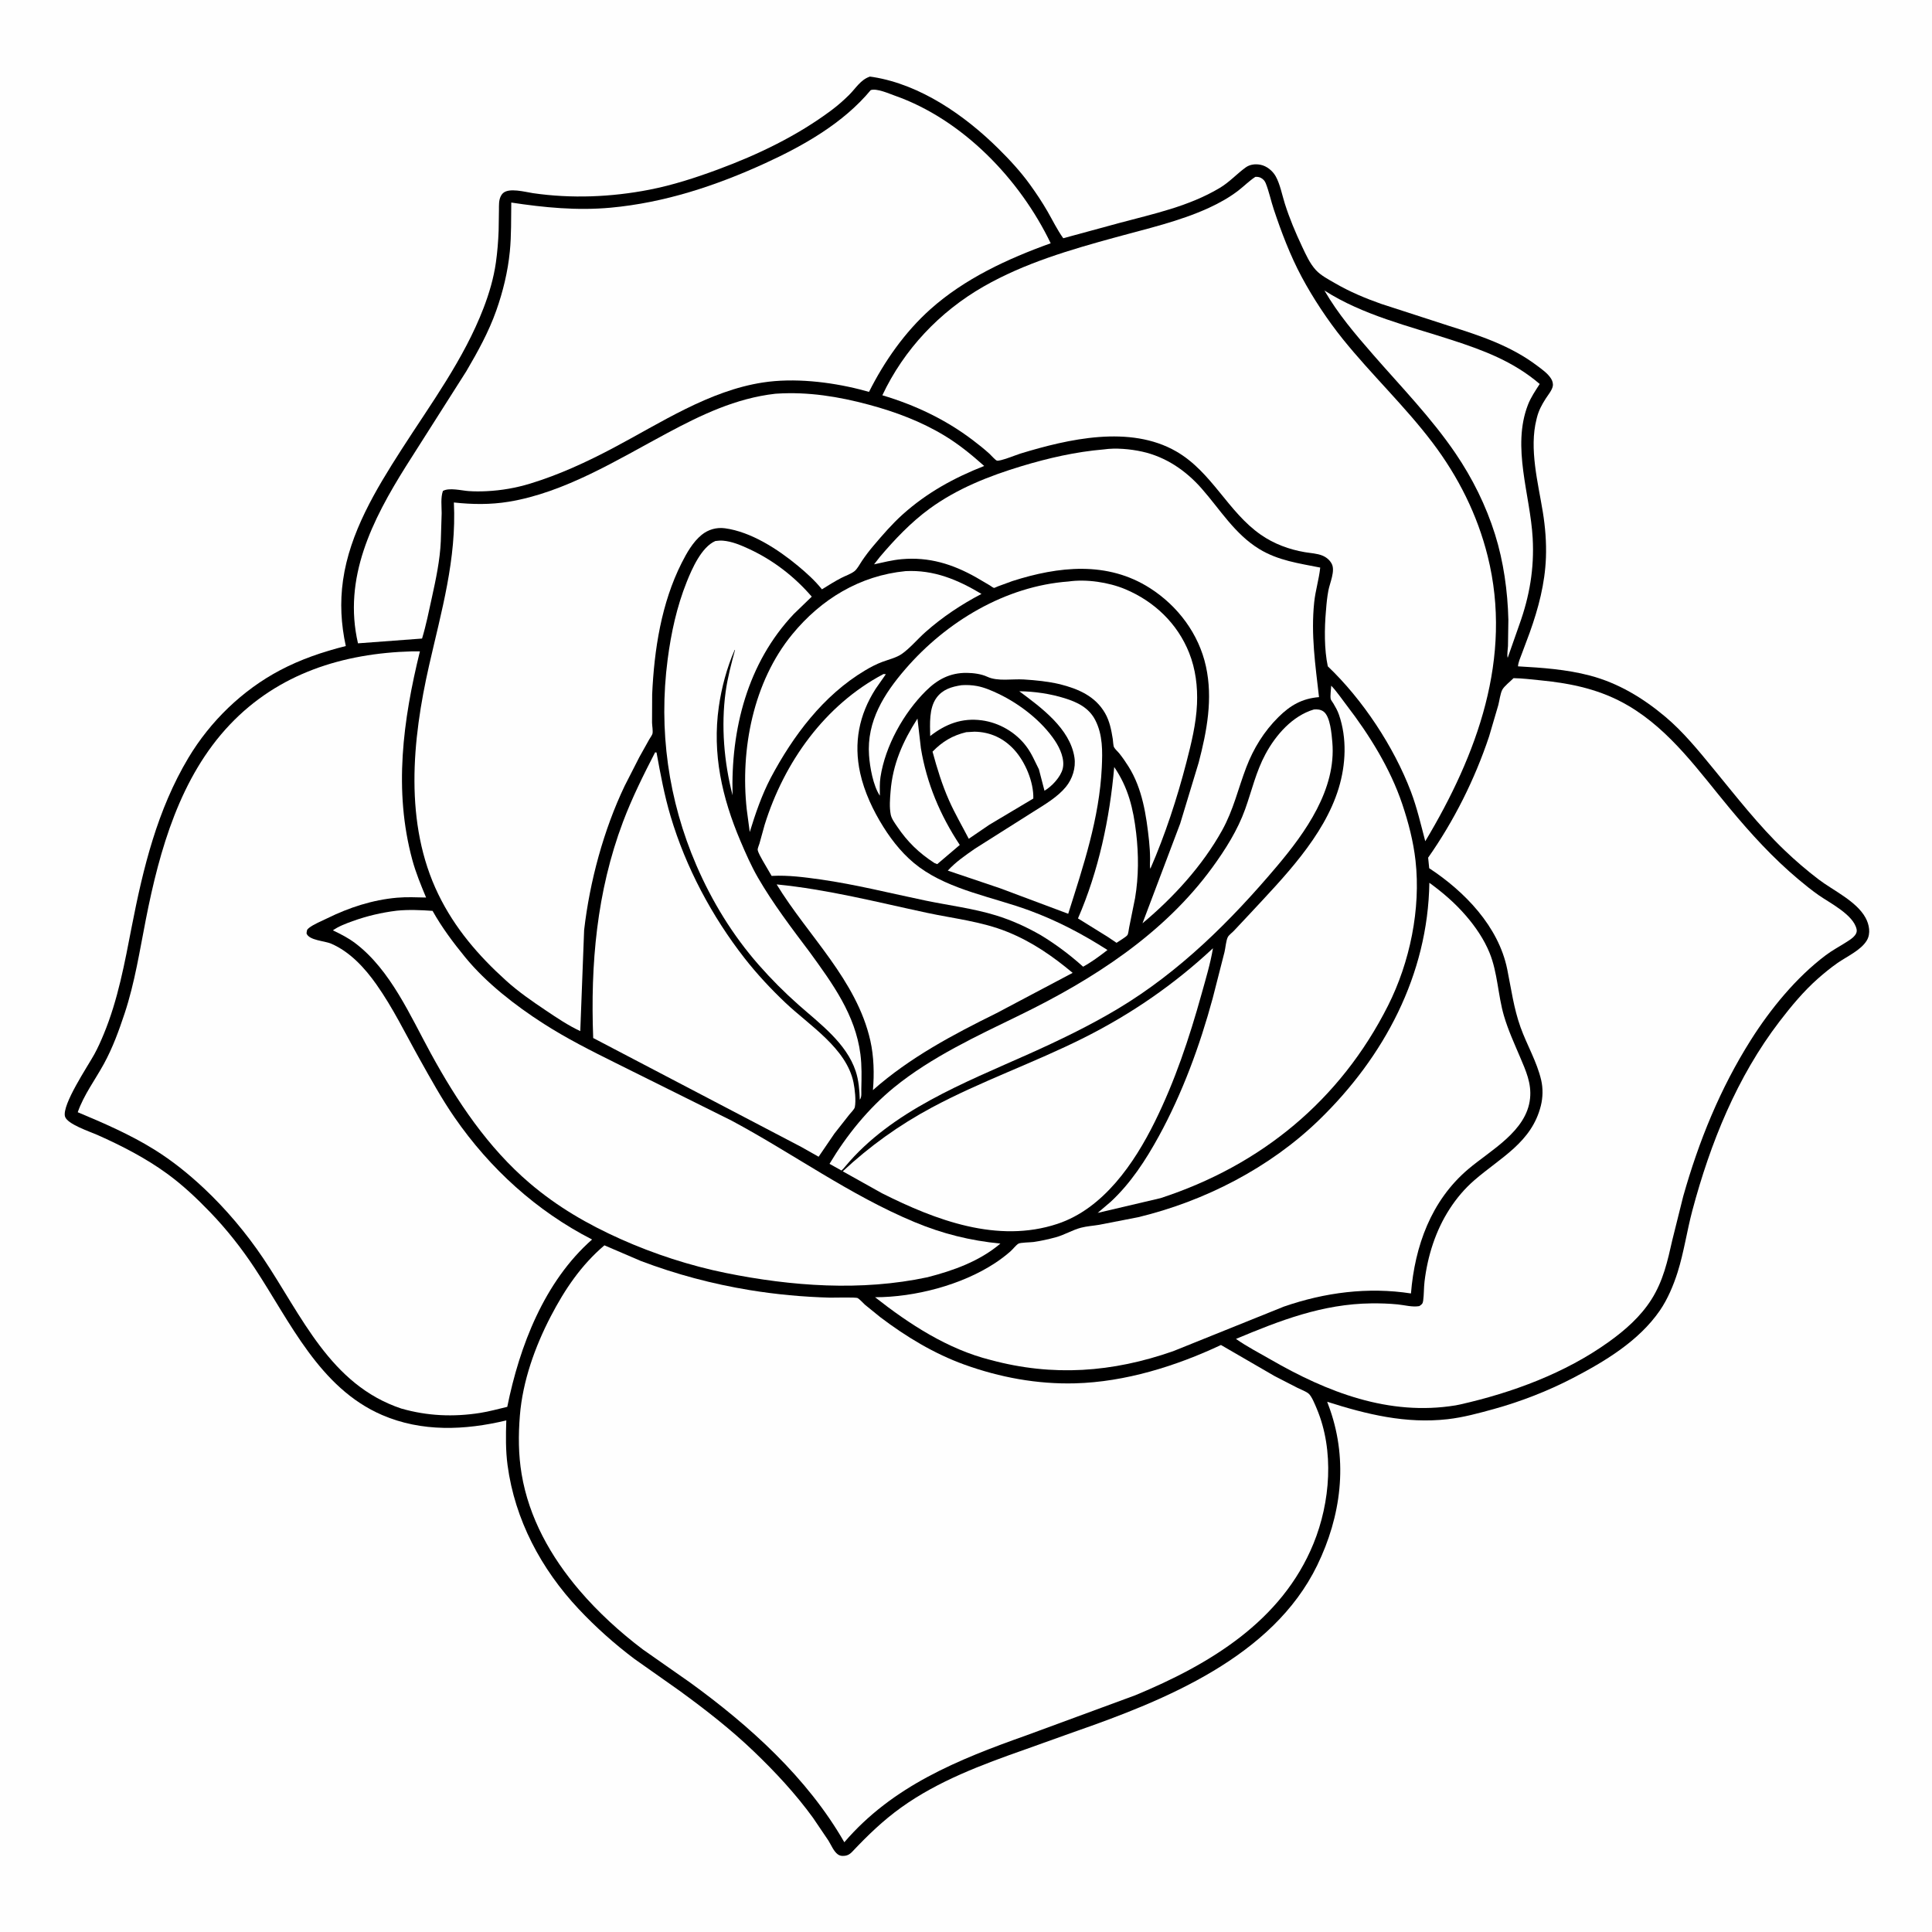
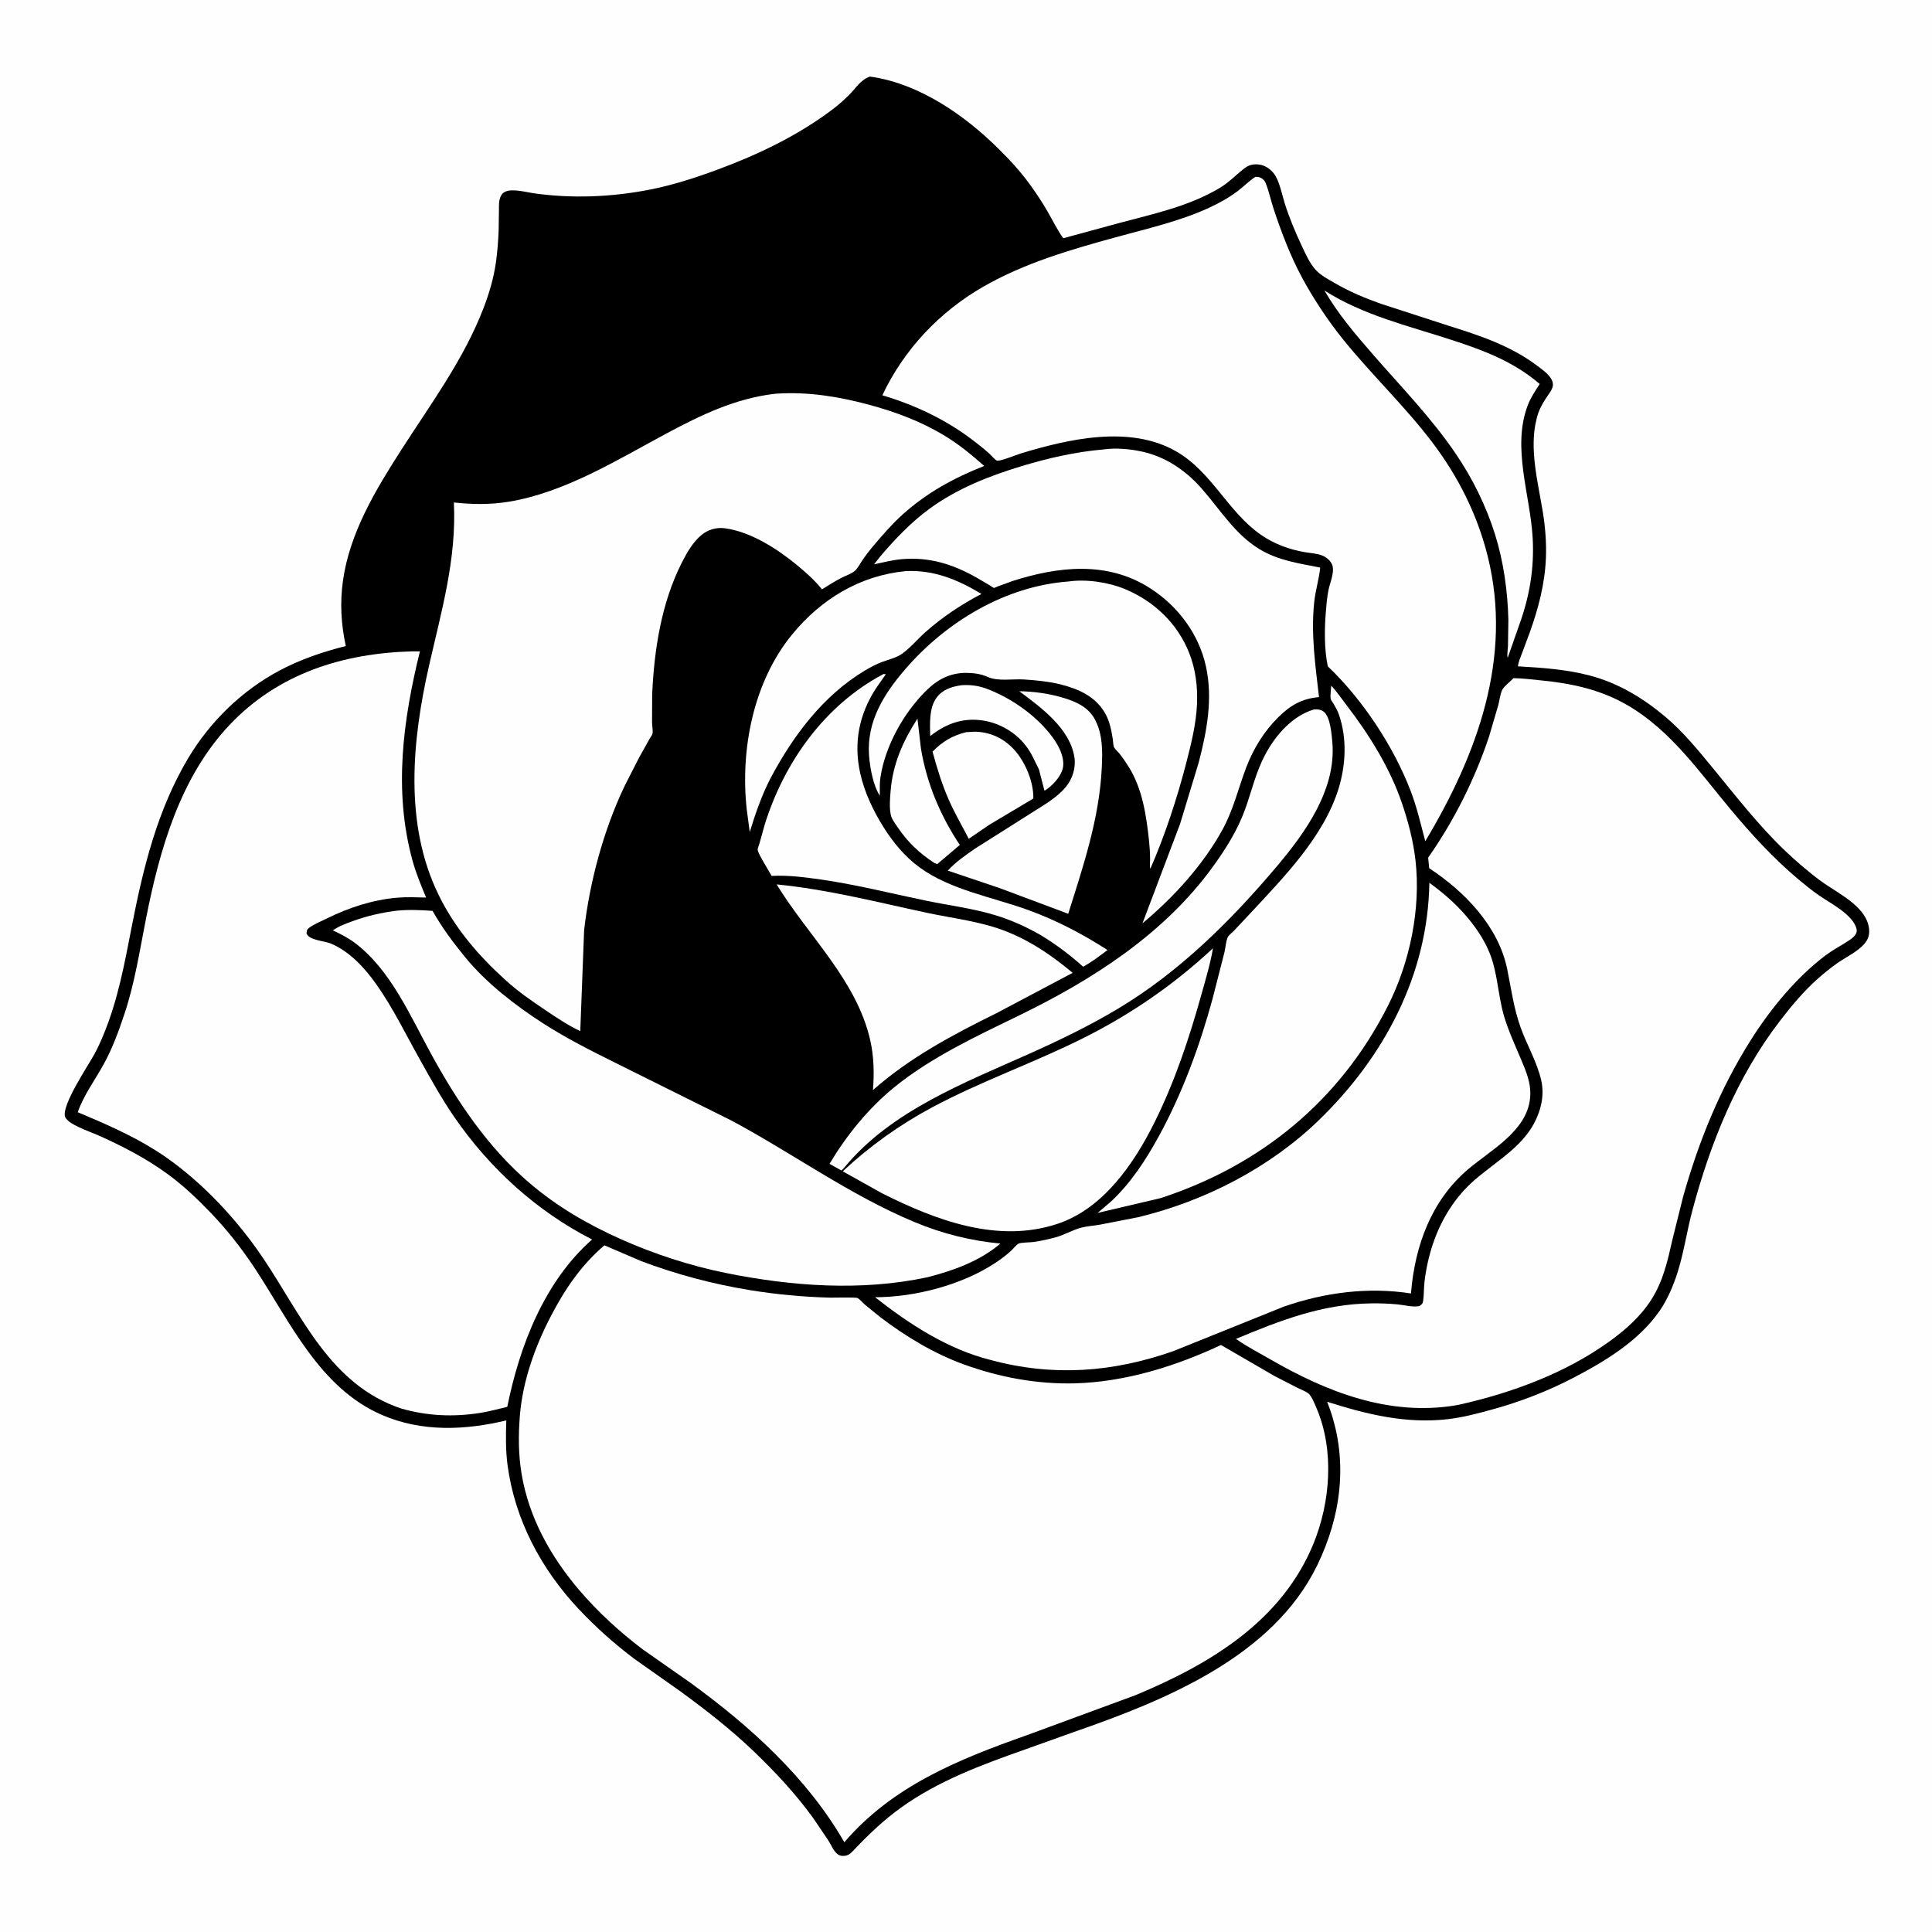
<svg xmlns="http://www.w3.org/2000/svg" version="1.1" style="display: block;" viewBox="0 0 2048 2048" width="1024" height="1024">
  <path transform="translate(0,0)" fill="rgb(254,254,254)" d="M -0 -0 L 2048 0 L 2048 2048 L -0 2048 L -0 -0 z" />
  <path transform="translate(0,0)" fill="rgb(0,0,0)" d="M 922.142 81.183 L 925.752 81.692 C 975.978 89.831 1022.69 122.314 1058.21 157.43 C 1070.34 169.423 1081.85 181.86 1091.86 195.719 C 1098.49 204.912 1104.8 214.379 1110.46 224.205 C 1115.95 233.737 1120.68 243.581 1127.09 252.548 L 1186.43 236.4 C 1222.9 226.623 1260.04 218.87 1292.87 199.281 C 1303.45 192.969 1310.77 184.536 1320.46 177.5 C 1324.97 174.233 1330.73 173.619 1336.1 174.645 C 1342.72 175.913 1348.98 181.008 1352.26 186.817 C 1356.91 195.05 1359.11 206.808 1361.98 215.875 C 1366.91 231.439 1373.21 246.414 1380.17 261.17 C 1384.23 269.771 1388.4 279.231 1394.89 286.289 C 1400.28 292.154 1408.52 296.347 1415.37 300.325 C 1430.76 309.267 1447.39 316.241 1464.17 322.143 L 1536.14 345.488 C 1569.18 355.859 1601.48 366.561 1629.43 387.671 C 1634.61 391.589 1640.63 395.727 1644.15 401.296 C 1645.68 403.717 1646.56 406.642 1645.99 409.5 C 1645.13 413.805 1640.87 418.881 1638.5 422.589 C 1634.35 429.082 1631.05 435.19 1629.17 442.768 L 1628.75 444.5 C 1620.81 475.713 1630.44 511.819 1635.47 542.803 C 1638.03 558.544 1639.36 575.187 1638.75 591.148 C 1637.7 618.768 1630.81 644.7 1621.56 670.59 L 1613.16 693.1 C 1611.68 697.047 1609.38 702.134 1609.14 706.349 C 1634.78 707.803 1660.38 709.549 1685.33 716.112 C 1715.37 724.014 1741.74 739.966 1765.34 759.821 C 1784.48 775.93 1800.55 795.778 1816.38 815.042 C 1840.58 844.497 1864.12 874.878 1891.7 901.306 C 1903.04 912.179 1915.17 922.594 1927.67 932.122 C 1943.31 944.046 1967.78 955.134 1977.5 972.782 C 1981.45 979.956 1983.32 989.588 1978.84 997 C 1972.55 1007.39 1957.64 1013.94 1947.79 1020.84 C 1940.51 1025.95 1933.58 1031.6 1926.92 1037.5 C 1911.87 1050.81 1898.63 1066.77 1886.44 1082.68 C 1841.18 1141.77 1813.01 1211.75 1793.94 1283.28 C 1788.22 1304.77 1784.98 1327.64 1778.31 1348.72 C 1773.95 1362.49 1767.71 1377.31 1759.5 1389.23 C 1737.2 1421.63 1701.02 1443.29 1666.79 1461.06 C 1640.81 1474.55 1611.95 1485.77 1583.7 1493.58 C 1567.55 1498.04 1551.27 1502.51 1534.57 1504.41 C 1490.23 1509.45 1448.75 1499.28 1406.87 1485.94 L 1409.9 1494.25 C 1429.15 1549.59 1421.61 1607.3 1396.26 1659.38 C 1349.04 1756.41 1234.9 1802.44 1138.83 1835.83 L 1086.28 1854.64 C 1040.95 1870.58 994.664 1887.78 955.356 1915.97 C 936.089 1929.79 919.862 1945.48 903.676 1962.62 C 900.422 1966.06 897.764 1967.41 893 1967.33 C 891.199 1967.29 889.502 1966.71 888.044 1965.65 C 883.728 1962.52 880.949 1955.52 878.129 1951.04 L 861.88 1927.03 C 843.396 1901.52 821.893 1878.46 799.186 1856.68 C 774.607 1833.1 747.502 1812.02 719.982 1792.01 L 672.366 1758.41 C 651.425 1742.66 631.209 1724.61 613.289 1705.5 C 573.643 1663.23 545.788 1611.04 538.042 1553.21 C 535.935 1537.49 536.161 1521.52 536.694 1505.7 C 492.874 1516.19 447.178 1518.17 405 1499.95 C 338.632 1471.28 307.59 1401.26 270.062 1344.38 C 256.078 1323.19 240.306 1303.18 222.684 1284.89 C 208.567 1270.23 193.651 1256.17 177.175 1244.17 C 154.405 1227.58 129.022 1214.57 103.351 1203.13 C 95.585 1199.67 71.069 1191.63 68.894 1183.5 C 65.558 1171.03 92.922 1130.4 99.903 1117.74 C 103.764 1110.75 107.009 1103.37 110.062 1095.99 C 125.121 1059.59 132.152 1020.78 139.632 982.33 C 151.742 920.084 166.818 858.313 199.708 803.337 C 222.831 764.685 256.881 731.605 296.828 710.508 C 319.028 698.784 342.312 690.917 366.558 684.821 C 361.509 661.504 360.26 638.846 363.615 615.135 C 370.763 564.606 398.395 518.924 425.484 476.716 C 456.687 428.097 491.759 380.802 512.606 326.478 C 518.559 310.967 523.326 294.804 525.663 278.332 C 527.246 267.173 528.151 255.76 528.573 244.495 L 528.903 222.663 C 528.974 217.709 528.587 212.545 530.849 207.978 C 531.402 206.862 532.083 205.857 532.966 204.974 C 539.385 198.561 556.833 203.576 564.968 204.756 C 605.725 210.668 647.781 208.969 688.168 201.136 C 713.065 196.308 737.335 188.415 761.089 179.625 C 803.592 163.896 845.069 143.997 881.5 116.751 C 888.06 111.845 894.199 106.451 900.019 100.69 C 907.202 93.581 912.211 84.515 922.142 81.183 z" />
  <path transform="translate(0,0)" fill="rgb(254,254,254)" d="M 972.554 761.713 L 976.186 793.152 C 982.326 830.425 996.634 864.261 1017.41 895.685 L 993.5 916.017 L 990.5 914.82 C 974.149 904.209 961.922 892.381 950.984 876.123 C 948.497 872.427 945.07 867.902 944.218 863.5 C 942.662 855.457 943.398 847.143 944.031 839.054 C 946.307 809.996 957.011 785.989 972.554 761.713 z" />
  <path transform="translate(0,0)" fill="rgb(254,254,254)" d="M 1019.19 726.345 C 1024.58 725.934 1030.24 726.227 1035.57 727.197 C 1043.36 728.615 1051.4 732.106 1058.52 735.508 C 1081.03 746.273 1104.33 764.24 1118.31 785.218 C 1123.72 793.348 1128.94 804.97 1126.52 814.849 C 1124.38 823.595 1114.88 833.781 1107.19 838.183 L 1101.28 815.489 C 1096.84 806.865 1093.78 798.924 1087.82 791.033 C 1076.62 776.188 1059.18 766.073 1040.75 763.592 C 1019.72 760.762 1002.42 767.489 986.032 780.233 C 985.82 767.183 984.707 750.86 992.647 739.808 C 999.125 730.79 1008.75 727.932 1019.19 726.345 z" />
-   <path transform="translate(0,0)" fill="rgb(254,254,254)" d="M 1181.12 813.075 C 1195.99 834.884 1201.33 857.065 1204.37 883 C 1207.07 906.042 1207.07 929.091 1203.23 952 L 1196.97 983.015 C 1196.52 985.031 1196.13 989.71 1195.16 991.147 C 1193.7 993.302 1185.97 997.709 1183.58 999.418 L 1174.07 993.022 L 1142.7 973.568 C 1164.58 923.191 1176.38 867.59 1181.12 813.075 z" />
  <path transform="translate(0,0)" fill="rgb(254,254,254)" d="M 1024.23 776.139 L 1033.09 775.619 C 1049.64 775.898 1063.87 782.5 1075.05 794.694 C 1086.84 807.564 1095.85 829.059 1095.36 846.482 L 1048.8 874.228 L 1026.93 889.15 C 1019.96 875.688 1012.26 862.513 1006.1 848.656 C 998.645 831.881 993.319 814.455 988.526 796.77 C 999.034 786.004 1009.66 779.681 1024.23 776.139 z" />
  <path transform="translate(0,0)" fill="rgb(254,254,254)" d="M 1080.5 732.759 C 1096.41 732.911 1113.4 735.395 1128.61 740.153 C 1142.04 744.355 1154.27 750.179 1161.03 763.344 C 1169.07 778.987 1168.75 796.551 1167.94 813.68 C 1165.4 867.449 1148.42 917.803 1132.35 968.646 L 1060.06 941.57 L 1004.7 922.893 C 1013.01 913.734 1023.57 906.53 1033.67 899.5 L 1095.61 860.319 C 1107.34 852.939 1121.08 844.911 1129.95 834.061 C 1136.83 825.627 1140.6 813.88 1138.96 803 C 1134.36 772.292 1103.54 749.904 1080.5 732.759 z" />
  <path transform="translate(0,0)" fill="rgb(254,254,254)" d="M 959.947 605.409 C 989.934 603.901 1015.07 614.403 1040.41 629.594 C 1019.11 640.688 998.907 654.148 980.911 670.12 C 972.713 677.396 964.96 686.807 956.098 693.102 C 950.292 697.226 941.827 699.176 935.211 701.654 C 928.759 704.072 922.716 707.273 916.809 710.801 C 872.654 737.168 840.713 779.961 816.984 824.602 C 807.345 843.137 800.91 862.128 794.765 881.998 L 791.575 858.005 C 784.618 794.485 798.508 722.768 839.784 672.455 C 870.458 635.066 911.432 610.179 959.947 605.409 z" />
  <path transform="translate(0,0)" fill="rgb(254,254,254)" d="M 1403.97 307.975 C 1444.79 334.107 1493.28 345.543 1538.91 360.385 C 1573.14 371.52 1604.37 383.27 1632.16 407.036 C 1627.64 414.088 1622.75 421.196 1619.71 429.039 C 1602.28 474.016 1622.16 524.485 1624.7 570.396 C 1626.48 602.524 1621.42 632.057 1610.53 662.244 L 1598.22 697.315 C 1597.3 694.22 1598.38 688.175 1598.52 684.814 L 1598.93 656.862 C 1598.19 626.736 1593.84 595.264 1584.81 566.52 C 1575.2 535.892 1560.83 506.916 1542.77 480.391 C 1517.1 442.684 1485.08 409.879 1455.22 375.558 C 1436.35 353.872 1418.5 332.993 1403.97 307.975 z" />
  <path transform="translate(0,0)" fill="rgb(254,254,254)" d="M 936.557 714.5 L 939.041 714.688 L 928.25 730.129 C 910.57 757.74 904.745 787.449 911.842 819.594 C 916.261 839.609 925.551 859.241 936.393 876.536 C 946.552 892.741 959.021 907.949 974.54 919.311 C 1007.82 943.674 1052.88 951.03 1091.12 965.104 C 1120.67 975.976 1147.53 990.092 1173.97 1007.04 C 1165.95 1013.31 1157.06 1019.85 1148.16 1024.75 C 1134.17 1012.22 1119.3 1001.02 1103.24 991.292 C 1088.21 982.679 1072.41 975.469 1055.83 970.376 C 1031.64 962.945 1005.99 959.8 981.211 954.668 C 944.07 946.975 907.018 937.531 869.45 932.229 C 853.007 929.909 835.547 927.622 818.944 928.464 L 817.975 928.524 L 808.601 912.472 C 807.143 909.721 803.454 903.686 803.15 900.656 C 803.028 899.439 804.659 895.589 805.072 894.136 L 810.543 874.378 C 831.239 807.868 874.312 747.366 936.557 714.5 z" />
  <path transform="translate(0,0)" fill="rgb(254,254,254)" d="M 823.273 937.508 C 877.452 942.831 929.597 956.275 982.667 967.639 C 1011.33 973.776 1040.4 976.729 1067.84 987.804 C 1093.87 998.311 1115.68 1013.41 1137.06 1031.27 L 1056.38 1073.96 C 1009.87 1096.93 964.405 1121.05 925.345 1155.55 C 926.827 1138.48 926.358 1119.8 922.588 1103.09 C 908.097 1038.86 856.542 992.043 823.273 937.508 z" />
  <path transform="translate(0,0)" fill="rgb(254,254,254)" d="M 1392.77 752.076 C 1396.39 751.743 1399.99 752.056 1403.05 754.296 C 1410.23 759.556 1411.61 778.606 1412.33 786.826 C 1416.65 836.674 1383.88 882.41 1353.41 918.478 C 1304.57 976.299 1250.44 1030.08 1185.2 1069.22 C 1155.06 1087.29 1122.61 1102.92 1090.56 1117.27 C 1022.46 1147.74 945.155 1177.48 896.077 1236.4 C 894.72 1238.04 893.604 1239.37 892 1240.79 L 879.318 1233.71 C 897.384 1203.51 920.432 1174.98 947.798 1152.67 C 987.05 1120.67 1035.78 1098.08 1081.11 1076.02 C 1158.48 1038.35 1233.77 990.068 1285.14 919.531 C 1298.94 900.587 1311.96 879.965 1319.9 857.813 C 1327.03 837.912 1331.35 818.171 1341.48 799.342 C 1352.43 779.005 1370.05 758.825 1392.77 752.076 z" />
  <path transform="translate(0,0)" fill="rgb(254,254,254)" d="M 1132.59 616.411 C 1151.55 613.676 1175.19 617.185 1192.79 624.563 C 1223.54 637.457 1248.13 660.873 1260.53 692.025 C 1267.39 709.236 1269.67 727.914 1268.87 746.35 C 1267.97 767.34 1262.77 788.258 1257.53 808.522 C 1247.73 846.391 1235.07 885.02 1219.44 920.9 C 1218.53 918.41 1219.17 913.579 1219.15 910.75 C 1219.11 904.241 1218.74 897.868 1218.05 891.396 C 1215.16 864.394 1211.03 836.019 1196.3 812.601 C 1193.38 807.952 1190.22 803.351 1186.82 799.032 C 1185.16 796.919 1182.19 794.386 1180.94 792.136 C 1180.04 790.531 1179.91 785.366 1179.59 783.366 C 1178.06 773.901 1176.27 764.444 1171.43 756.024 C 1160.98 737.854 1142.95 730.216 1123.52 725.297 C 1110.93 722.343 1098.19 721.076 1085.3 720.265 C 1073.05 719.495 1057.7 722.602 1046.52 717.373 C 1040.23 714.427 1031.76 713.353 1024.83 713.279 C 1007.19 713.091 993.828 720.169 981.525 732.365 C 957.892 755.794 938.372 790.765 933.333 823.811 C 932.353 830.24 932.667 836.981 932.676 843.469 C 925.558 832.825 922.115 813.31 921.217 800.688 C 918.644 764.516 937.172 735.324 959.902 709.045 C 1003.18 659.01 1065.73 621.319 1132.59 616.411 z" />
-   <path transform="translate(0,0)" fill="rgb(254,254,254)" d="M 758.311 573.5 C 760.985 573.154 763.643 572.91 766.341 573.126 C 775.92 573.893 785.376 577.923 794 581.915 C 819.61 593.77 842.097 611.132 860.494 632.466 L 841.483 650.839 C 792.328 702.81 774.608 773.058 776.552 843.012 C 767.499 807.875 764.277 769.582 769.185 733.535 C 771.253 718.35 775.185 703.639 779.181 688.88 L 778.778 688.967 C 770.552 707.532 764.825 729.122 761.973 749.163 C 754.881 798.996 765.382 845.59 784.871 891.434 C 790.503 904.682 796.367 918.081 803.577 930.544 C 819.407 957.908 839.249 983.981 858.252 1009.22 C 882.398 1042.49 906.716 1075.58 912.087 1117.58 C 913.654 1129.84 913.314 1142.28 913.022 1154.61 C 912.935 1158.32 913.698 1162.79 911.424 1165.74 C 911.099 1155.67 910.264 1145.15 907.076 1135.52 C 897.222 1105.75 869.071 1085.16 846.506 1065.2 C 831.507 1051.93 817.52 1037.89 804.303 1022.85 C 776.755 991.488 754.8 955.675 738.25 917.396 C 708.312 848.149 697.978 773.704 707.744 698.961 C 711.412 670.887 717.392 643.237 727.938 616.889 C 733.498 602.998 743.574 579.867 758.311 573.5 z" />
  <path transform="translate(0,0)" fill="rgb(254,254,254)" d="M 1285.8 1005.17 C 1283.07 1021.51 1278.03 1038.1 1273.59 1054.06 C 1260.7 1100.39 1245.49 1146 1224.12 1189.18 C 1202.32 1233.23 1169.59 1281.2 1120.93 1297.34 C 1057.47 1318.39 991.748 1293.45 934.979 1264.92 L 893.345 1241.65 C 921.947 1214.99 953.198 1192.56 987.694 1174.06 C 1039.83 1146.1 1096.31 1126.58 1149.22 1099.99 C 1199.52 1074.7 1244.66 1043.59 1285.8 1005.17 z" />
-   <path transform="translate(0,0)" fill="rgb(254,254,254)" d="M 694.461 797.5 L 695.949 797.688 C 700.09 820.486 704.241 843.054 710.871 865.312 C 726.976 919.373 754.608 971.345 789.291 1015.75 C 802.419 1032.56 817.349 1048.54 832.826 1063.19 C 857.884 1086.92 897.358 1111.27 904.76 1147.53 C 906.154 1154.36 907.573 1166.77 906.139 1173.67 C 905.692 1175.82 901.849 1179.63 900.35 1181.48 L 884.567 1201.56 L 867.764 1226.19 L 849.567 1215.91 L 628.812 1100.34 C 625.841 1022 632.517 945.32 660.326 871.396 C 669.921 845.89 681.998 821.694 694.461 797.5 z" />
  <path transform="translate(0,0)" fill="rgb(254,254,254)" d="M 1411.15 726.841 C 1417.09 733.089 1422.35 740.946 1427.63 747.818 C 1451.64 779.1 1473.82 814.755 1486.42 852.278 C 1492.97 871.744 1498.2 891.761 1500.5 912.207 C 1506.26 963.471 1494.52 1020.1 1471.37 1066 C 1420.71 1166.45 1336.67 1235.36 1230.21 1270.08 L 1163.55 1285.73 L 1177.2 1274.12 C 1198.43 1254.55 1214.63 1229.61 1228.43 1204.42 C 1253.42 1158.75 1271.87 1108.47 1285.49 1058.27 L 1298.03 1009.21 C 1299.12 1004.67 1299.6 997.185 1301.56 993.297 C 1302.54 991.366 1306.24 988.497 1307.83 986.844 L 1324.71 968.855 C 1360.53 930.311 1403.37 886.958 1419.03 835.639 C 1426.66 810.664 1427.99 782.522 1419.34 757.592 C 1417.88 753.373 1415.73 749.583 1413.47 745.751 C 1412.82 744.644 1410.86 742.173 1410.61 741.001 C 1409.88 737.592 1411.01 730.514 1411.15 726.841 z" />
  <path transform="translate(0,0)" fill="rgb(254,254,254)" d="M 1169.99 476.41 C 1182.65 474.558 1198.28 475.991 1210.67 478.725 C 1235.69 484.247 1256.85 498.636 1273.64 517.682 C 1293.24 539.916 1308.91 566.175 1334.88 581.998 C 1355.06 594.299 1376.84 597.122 1399.49 601.659 C 1398.23 613.943 1394.38 625.991 1393.1 638.439 C 1389.53 672.812 1394.35 704.975 1398.21 738.979 C 1380.14 740.455 1367.67 747.757 1355.09 760.243 C 1339.86 775.369 1328.76 793.38 1321.11 813.389 C 1312.38 836.235 1307.51 858.582 1295.46 880.257 C 1274.7 917.614 1243.83 951.456 1211.09 978.73 L 1251.05 873.012 L 1270.66 808.344 C 1279.38 775.021 1285.86 740.619 1278.34 706.371 C 1270.8 671.956 1248.6 642.388 1219.1 623.499 C 1173.78 594.487 1122 600.339 1073.17 615.953 L 1057.81 621.582 C 1057.33 621.771 1054.15 623.275 1053.72 623.22 C 1052.74 623.094 1050.24 621.129 1049.16 620.485 L 1034.98 612.158 C 1009.81 597.929 984.814 590.175 955.738 592.764 C 945.927 593.638 936.166 596.136 926.547 598.223 L 932.61 590.471 C 948.257 571.972 965.585 553.738 985.184 539.384 C 1014.39 517.99 1048.42 504.557 1082.87 494.151 C 1111.38 485.538 1140.28 478.92 1169.99 476.41 z" />
  <path transform="translate(0,0)" fill="rgb(254,254,254)" d="M 420.536 965.367 C 433.032 964.108 446.04 964.674 458.542 965.555 C 468.443 983.206 480.437 999.229 493.236 1014.86 C 515.451 1041.98 546.09 1065.73 575.448 1084.64 C 600.304 1100.66 626.864 1114.02 653.328 1127.15 L 775.467 1187.88 C 840.619 1222.79 900.777 1266.81 969.291 1295.39 C 999.221 1307.88 1028.33 1315.07 1060.47 1318.26 C 1038.24 1337.02 1010.99 1346.76 983.232 1353.92 C 913.09 1368.93 839.119 1363.54 769.313 1349.39 C 731.619 1341.76 693.17 1329.25 658.041 1313.53 C 622.851 1297.78 590.914 1279.29 561.447 1254.17 C 517.233 1216.48 484.462 1167.44 456.804 1116.87 C 434.94 1076.89 414.136 1028.58 377.137 1000.25 C 369.565 994.449 361.463 990.295 352.877 986.207 C 358.853 981.942 366.819 978.962 373.713 976.476 C 389.012 970.959 404.414 967.356 420.536 965.367 z" />
  <path transform="translate(0,0)" fill="rgb(254,254,254)" d="M 1515.18 935.781 C 1529.6 946.301 1542.22 957.126 1553.96 970.702 C 1564.02 982.334 1573.24 995.848 1579.04 1010.15 C 1587.59 1031.26 1587.86 1054.86 1594.2 1076.63 C 1598.62 1091.8 1605.23 1106.15 1611.39 1120.67 C 1617.49 1135.07 1623.59 1148.36 1621.92 1164.41 C 1618.31 1199.2 1580.11 1219.19 1556.32 1239.4 C 1516.97 1272.82 1499.76 1321.01 1495.68 1371.11 C 1450.2 1364.05 1404.34 1370.04 1361 1385.04 L 1243.6 1432.32 C 1179.19 1454.85 1116.13 1459.47 1050.01 1441.6 C 1004.72 1430.28 963.871 1403.66 927.599 1375.12 C 969.743 1375.11 1019.22 1362.22 1054.59 1339.04 C 1060.33 1335.28 1065.97 1331.03 1071.13 1326.5 C 1073.74 1324.2 1076.72 1320.15 1079.52 1318.36 C 1081.59 1317.03 1092.59 1317.01 1095.71 1316.56 C 1103.54 1315.42 1111.18 1313.7 1118.82 1311.66 C 1128.27 1309.15 1136.79 1303.78 1146.04 1301.39 C 1152.16 1299.81 1158.82 1299.4 1165.08 1298.35 L 1206.44 1290.3 C 1276.94 1273.34 1345.92 1237.96 1398.22 1187.25 C 1467.29 1120.29 1513.66 1033.32 1515.18 935.781 z" />
-   <path transform="translate(0,0)" fill="rgb(254,254,254)" d="M 923.01 95.5 C 929.627 93.455 941.988 99.087 948.39 101.337 C 1020.48 126.677 1081.16 189.987 1113.77 257.88 C 1068.3 274.2 1022.43 295.39 986.125 327.919 C 959.035 352.19 937.446 383.022 921.191 415.404 L 911.51 412.812 C 879.363 404.721 841.586 400.408 808.738 405.45 C 751.554 414.228 700.538 448.157 650.201 474.781 C 621.814 489.795 592.936 503.164 562.163 512.581 C 546.967 517.231 531.626 519.907 515.748 520.671 C 509.399 520.976 503.084 521.013 496.741 520.568 C 489.264 520.043 475.972 516.606 469.5 520.453 C 467.008 527.686 468.157 536.359 468.183 543.959 L 467.266 573.755 C 466.421 593.612 462.026 614.258 457.773 633.623 C 454.605 648.051 451.674 662.754 447.398 676.891 L 379.479 681.954 C 363.414 612.747 394.536 551.354 430.346 494.22 L 494.35 393.487 C 506.43 372.884 517.973 352.01 525.986 329.434 C 533.169 309.2 538.333 287.955 540.442 266.57 C 542.126 249.491 541.729 231.882 541.972 214.715 C 576.868 220.024 611.838 223.405 647.139 220.17 C 704.408 214.922 758.923 196.934 811 173.086 C 851.866 154.372 893.943 130.537 923.01 95.5 z" />
  <path transform="translate(0,0)" fill="rgb(254,254,254)" d="M 821.745 417.398 L 823.574 417.277 C 856.762 415.167 889.027 420.381 921 428.989 C 949.272 436.602 976.467 446.763 1001.58 462.016 C 1016.8 471.259 1030.02 482.179 1043.29 493.944 C 1011.32 506.489 982.564 522.268 956.846 545.353 C 945.66 555.394 935.669 567.011 925.955 578.455 C 921.536 583.661 917.483 588.978 913.663 594.632 C 911.377 598.014 908.683 603.383 905.472 605.728 C 901.512 608.621 896.181 610.379 891.804 612.638 C 884.762 616.273 878.029 620.559 871.291 624.724 C 863.848 615.39 854.923 607.365 845.764 599.764 C 824.713 582.293 796.211 563.756 768.5 560.002 C 759.527 558.786 750.713 561.312 743.726 567.023 C 734.482 574.579 727.936 586.154 722.623 596.668 C 701.069 639.316 693.452 688.715 691.321 736.055 L 691.189 766 C 691.25 769.267 692.289 774.591 691.682 777.625 C 691.369 779.187 689.156 782.139 688.269 783.725 L 677.742 802.559 L 662.124 833.163 C 639.834 879.841 625.111 934.552 619.204 985.92 L 615.111 1093.01 C 602.411 1087.14 590.125 1078.83 578.517 1071.04 C 563.983 1061.28 549.51 1051.29 536.5 1039.54 C 507.105 1012.98 482.118 983.984 464.673 948.066 C 428.137 872.842 436.92 784.385 454.843 705.44 C 467.956 647.685 484.076 592.635 481.127 532.649 C 500.763 534.777 519.791 535.043 539.318 531.845 C 598.681 522.123 654.275 487.495 706.656 459.421 C 743.275 439.796 779.947 422.178 821.745 417.398 z" />
  <path transform="translate(0,0)" fill="rgb(254,254,254)" d="M 1330.7 187.5 C 1332.56 187.313 1334.83 187.625 1336.52 188.507 C 1338.86 189.736 1340.71 191.681 1341.69 194.142 C 1345.24 203.035 1347.22 212.853 1350.27 221.977 C 1358.3 246.072 1367.8 271.106 1379.8 293.504 C 1391.92 316.14 1407.51 339.71 1423.67 359.731 C 1453.92 397.231 1489.39 430.732 1518.5 469.181 C 1545.83 505.288 1566.06 545.626 1577.01 589.576 C 1603.86 697.315 1565.77 800.036 1510.84 891.745 C 1506.18 874.13 1502.07 856.098 1495.58 839.05 C 1477.49 791.458 1444.43 741.477 1407.52 706.321 C 1403.67 688.317 1403.93 666.054 1405.54 647.738 L 1405.69 646.125 C 1406.18 639.397 1406.9 632.55 1408.15 625.917 C 1409.67 617.849 1415.71 605.028 1411.61 597.5 C 1409.46 593.544 1405.94 590.663 1401.8 588.948 C 1396.28 586.658 1389.15 586.341 1383.25 585.337 C 1366.52 582.485 1350.49 576.56 1336.5 566.825 C 1301.51 542.476 1284.7 500.314 1246.81 478.5 C 1197.78 450.274 1132.53 465.333 1081.77 480.785 C 1077.69 482.025 1059.41 489.461 1056.66 488.236 C 1054.57 487.307 1050.89 482.846 1048.92 481.054 C 1043.23 475.891 1037.25 471.139 1031.13 466.5 C 1002.24 444.583 969.98 429.347 935.325 419.014 C 958.227 370.447 995.999 330.467 1042.52 303.79 C 1086.12 278.788 1134.59 264.729 1182.74 251.503 C 1215.63 242.47 1250.52 234.592 1281.54 220.309 C 1292.42 215.3 1303.26 209.282 1312.76 201.939 C 1318.87 197.218 1324.2 191.733 1330.7 187.5 z" />
  <path transform="translate(0,0)" fill="rgb(254,254,254)" d="M 1604.43 718.873 C 1613.87 719.011 1623.46 720.243 1632.86 721.162 C 1666.26 724.426 1697.31 731.031 1726.55 748.356 C 1771.19 774.802 1801.11 817.872 1833.68 856.983 C 1856.16 883.97 1879.19 909.273 1906.14 931.936 C 1913.11 937.799 1920.25 943.571 1927.7 948.811 C 1939.64 957.21 1964.86 969.645 1968.09 985.118 C 1969.42 991.518 1961.21 996.122 1956.56 999.091 C 1949.47 1003.62 1942.18 1007.45 1935.43 1012.53 C 1904.09 1036.07 1876.73 1069.55 1855.86 1102.6 C 1823.26 1154.26 1800.83 1209.6 1784.24 1268.29 L 1772.76 1314.35 C 1767.69 1336.84 1763.09 1357.78 1750.55 1377.54 C 1739.01 1395.72 1722.7 1410.03 1705.32 1422.49 C 1659.13 1455.61 1603.02 1476.32 1547.88 1488.77 L 1543 1489.75 C 1472.35 1501.33 1406.8 1475.73 1346.69 1441.02 C 1334.52 1433.99 1321.65 1427.41 1310.18 1419.3 C 1357.04 1399.67 1402.12 1382.19 1453.76 1381.63 C 1462.98 1381.53 1472.41 1381.81 1481.58 1382.72 C 1489.01 1383.46 1497.11 1385.82 1504.5 1384.53 C 1507.15 1382.72 1508.13 1382.17 1508.6 1378.89 C 1509.54 1372.24 1509.25 1365.23 1510.06 1358.5 C 1513.32 1331.37 1521.8 1304.46 1536.72 1281.46 C 1544.04 1270.15 1552.57 1260.05 1562.74 1251.2 C 1590.58 1226.99 1623.67 1211.05 1633.36 1172.12 C 1635.53 1163.44 1635.76 1153.74 1633.72 1144.98 C 1629.11 1125.22 1618.62 1107.88 1611.82 1088.89 C 1604.59 1068.66 1601.97 1048.34 1597.72 1027.43 C 1588.47 981.919 1552.55 945.001 1515.02 920.356 L 1513.88 909.162 C 1541.39 869.984 1563.32 826.11 1578.5 780.656 L 1588.27 747.402 C 1589.47 742.799 1590.34 735.293 1592.47 731.203 C 1594.47 727.362 1601.26 722.13 1604.43 718.873 z" />
  <path transform="translate(0,0)" fill="rgb(254,254,254)" d="M 436.852 690.465 L 445.123 690.469 C 427.199 763.384 417.102 837.829 437.07 911.5 C 440.773 925.164 446.223 938.366 451.663 951.415 C 441.423 951.202 431.028 950.716 420.814 951.609 C 395.041 953.861 370.055 962.006 346.959 973.395 C 340.802 976.431 332.688 979.595 327.332 983.79 C 325.024 985.598 325.342 986.727 324.936 989.5 C 327.699 996.899 343.94 997.274 350.96 1000.29 C 370.836 1008.83 386.558 1025.92 398.839 1043.3 C 416.682 1068.54 429.851 1095.96 444.9 1122.81 C 456.583 1143.66 468.187 1164.75 481.783 1184.43 C 519.36 1238.82 568.725 1283.76 627.614 1313.93 C 577.032 1358.5 550.754 1426.81 537.726 1491.32 C 528.193 1493.54 518.675 1496.23 509 1497.75 C 480.588 1502.22 453.083 1501.02 425.412 1493.13 C 349.918 1467.96 320.008 1394.8 278.913 1333.69 C 261.067 1307.15 239.445 1281.48 216.095 1259.57 C 199.847 1244.32 182.466 1230.34 163.528 1218.56 C 138.15 1202.78 109.943 1190.52 82.405 1179.01 C 88.966 1160.36 100.66 1145.01 110.06 1127.86 C 119.398 1110.82 125.962 1092.76 132.066 1074.38 C 142.862 1041.87 148.094 1007.69 154.698 974.161 C 169.141 900.832 190.893 823.817 243.54 768.241 C 295.061 713.854 363.652 692.44 436.852 690.465 z" />
  <path transform="translate(0,0)" fill="rgb(254,254,254)" d="M 640.689 1320.1 L 679.397 1336.71 C 716.779 1350.84 755.123 1361.06 794.548 1367.53 C 822.726 1372.16 851.266 1374.78 879.808 1375.56 C 883.825 1375.67 907.12 1374.92 909.108 1376.02 C 911.556 1377.37 914.681 1381.11 916.88 1383.06 L 933.247 1396.34 C 960.311 1416.85 990.14 1434.93 1022.17 1446.5 C 1059.77 1460.08 1099.55 1467.46 1139.58 1466.39 C 1192.76 1464.97 1246.41 1448.23 1294.28 1425.75 L 1351.06 1458.66 L 1375.3 1471.13 C 1378.77 1472.86 1383.98 1474.78 1386.99 1477.12 C 1390.4 1479.78 1394.05 1489.07 1395.86 1493.36 C 1414.52 1537.68 1410.28 1592.41 1392.33 1636.34 C 1358.66 1718.72 1282.21 1764.33 1203.5 1797.03 L 1087.7 1839.66 C 1015.44 1865.31 946.307 1893.13 895.015 1952.86 C 855.843 1884.55 794.551 1829.26 731.43 1783.5 L 681.463 1748.5 C 657.176 1730.17 633.978 1708.95 614.22 1685.82 C 583.921 1650.35 560.664 1608.96 552.93 1562.52 C 549.477 1541.79 549.417 1521.38 551.1 1500.49 C 554.032 1464.09 567.129 1427.47 583.876 1395.31 C 598.752 1366.73 616.008 1341.13 640.689 1320.1 z" />
</svg>